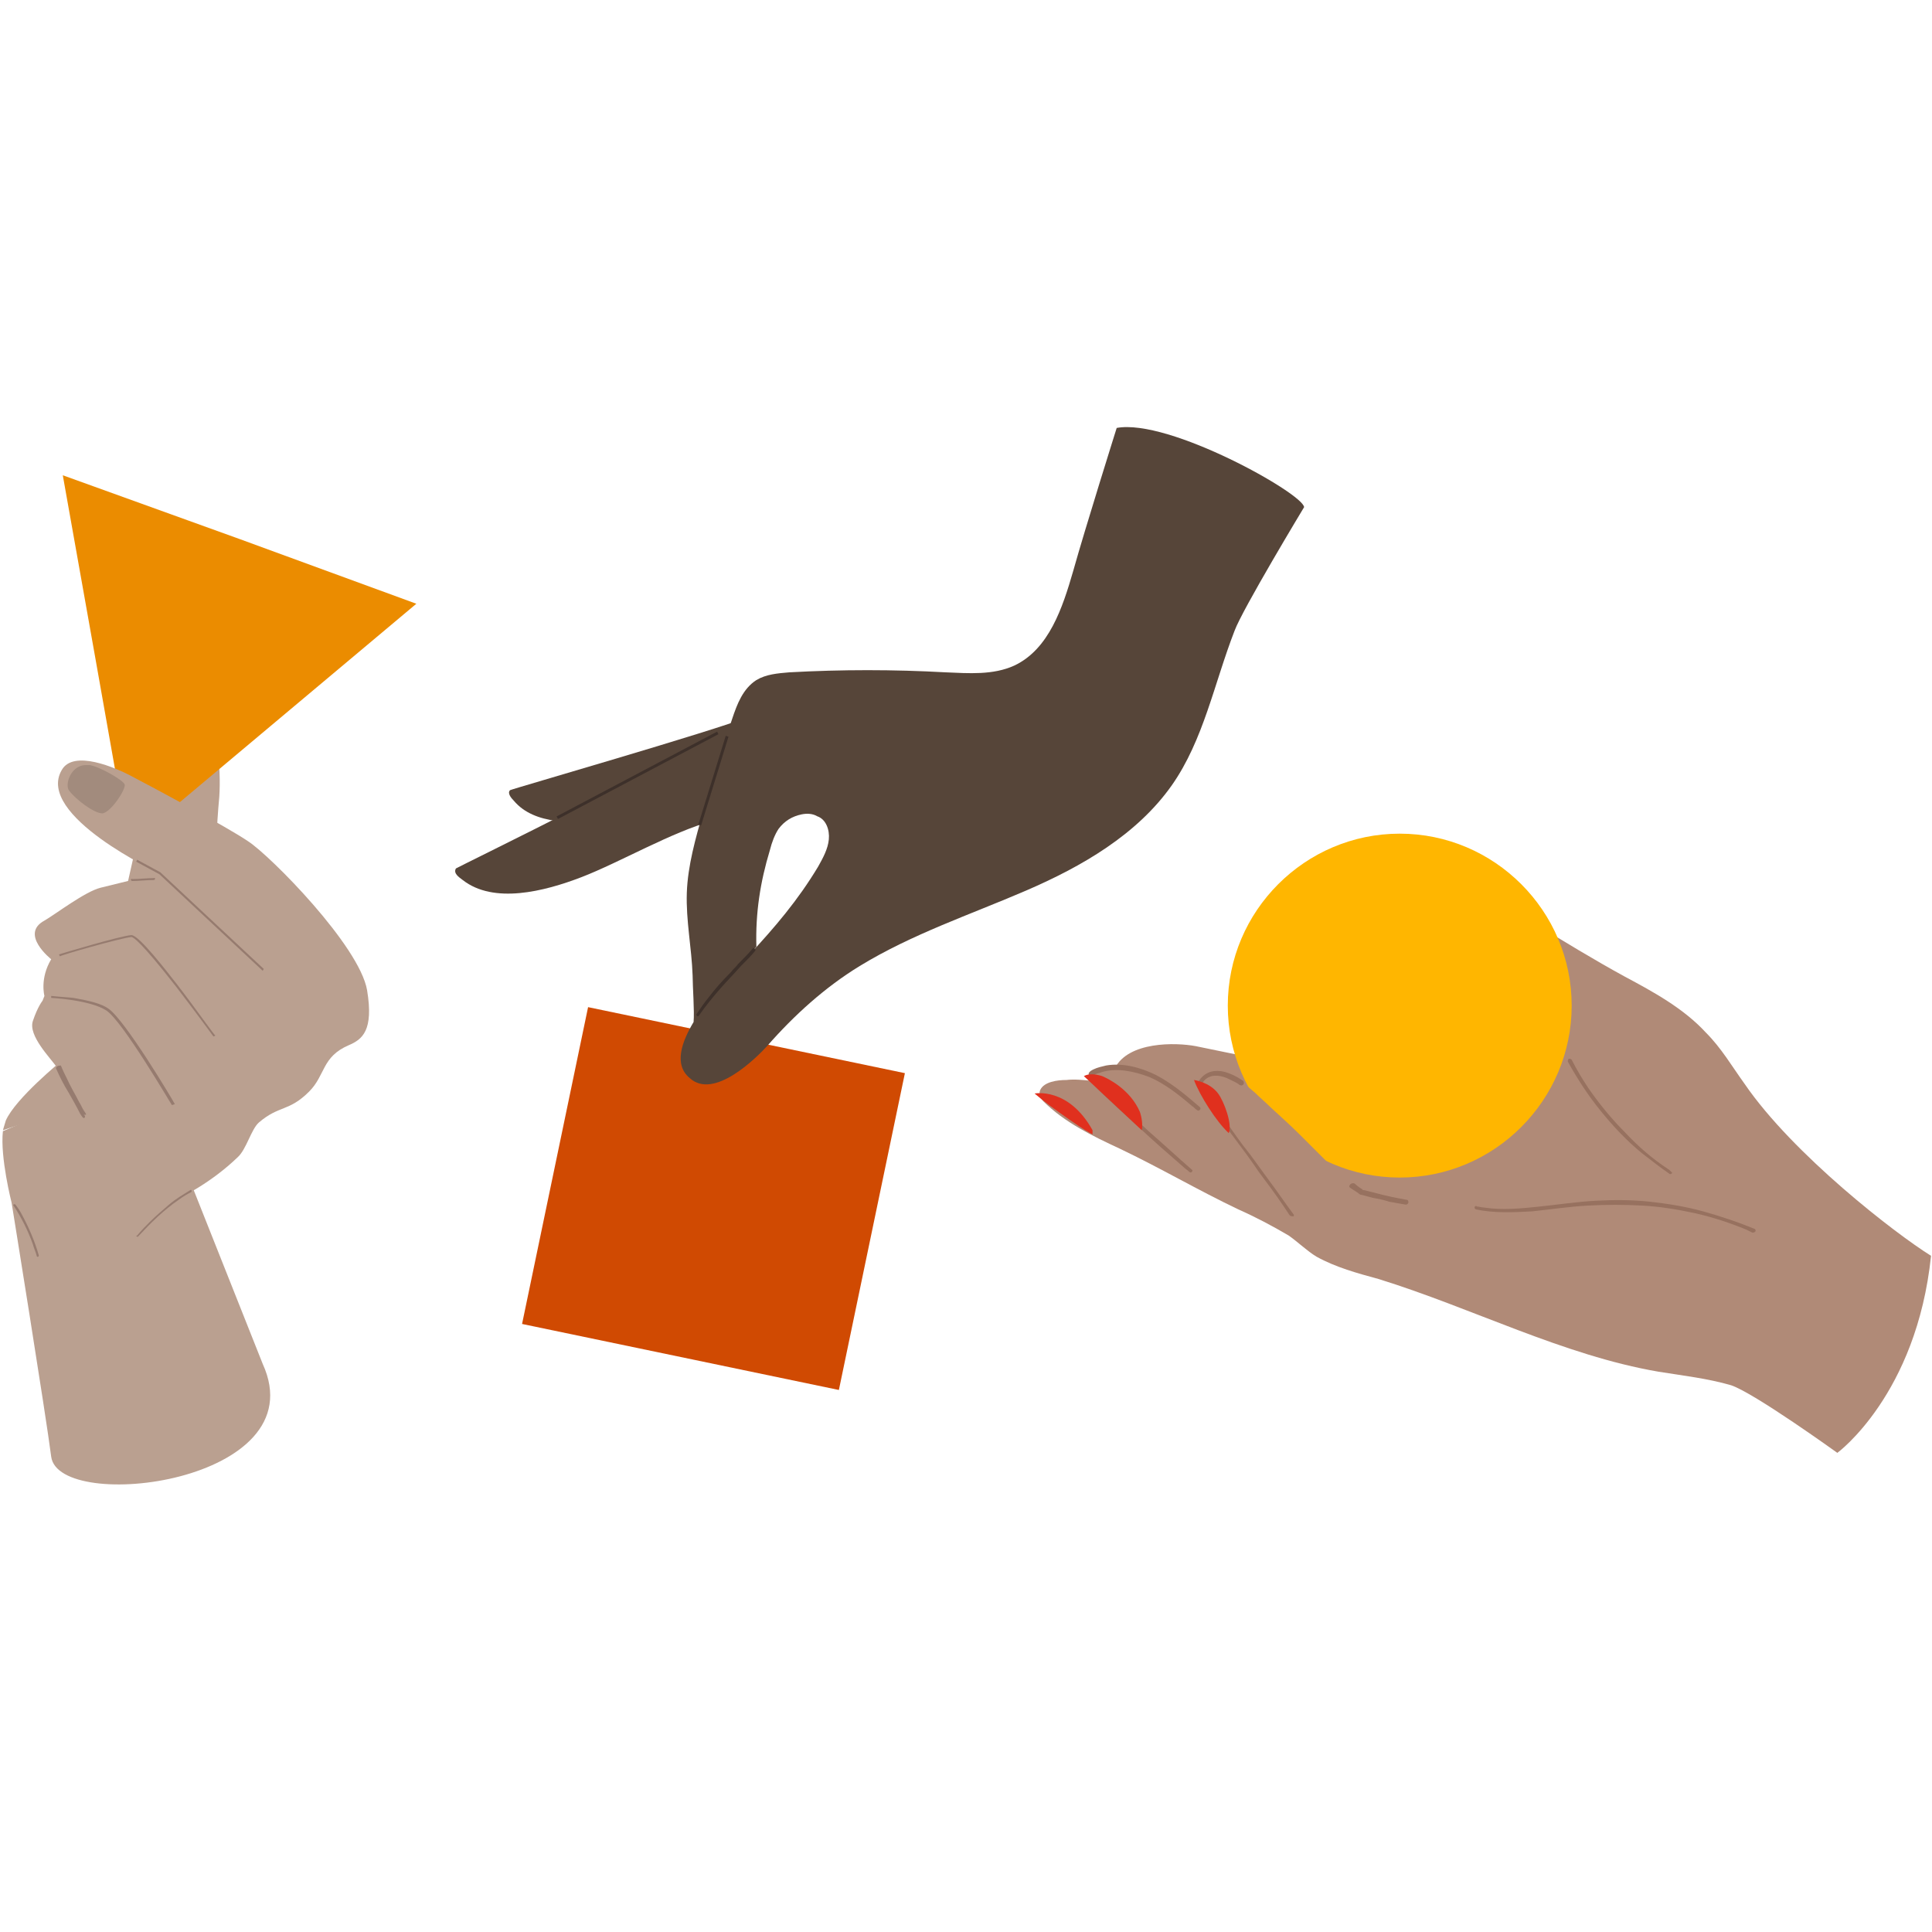
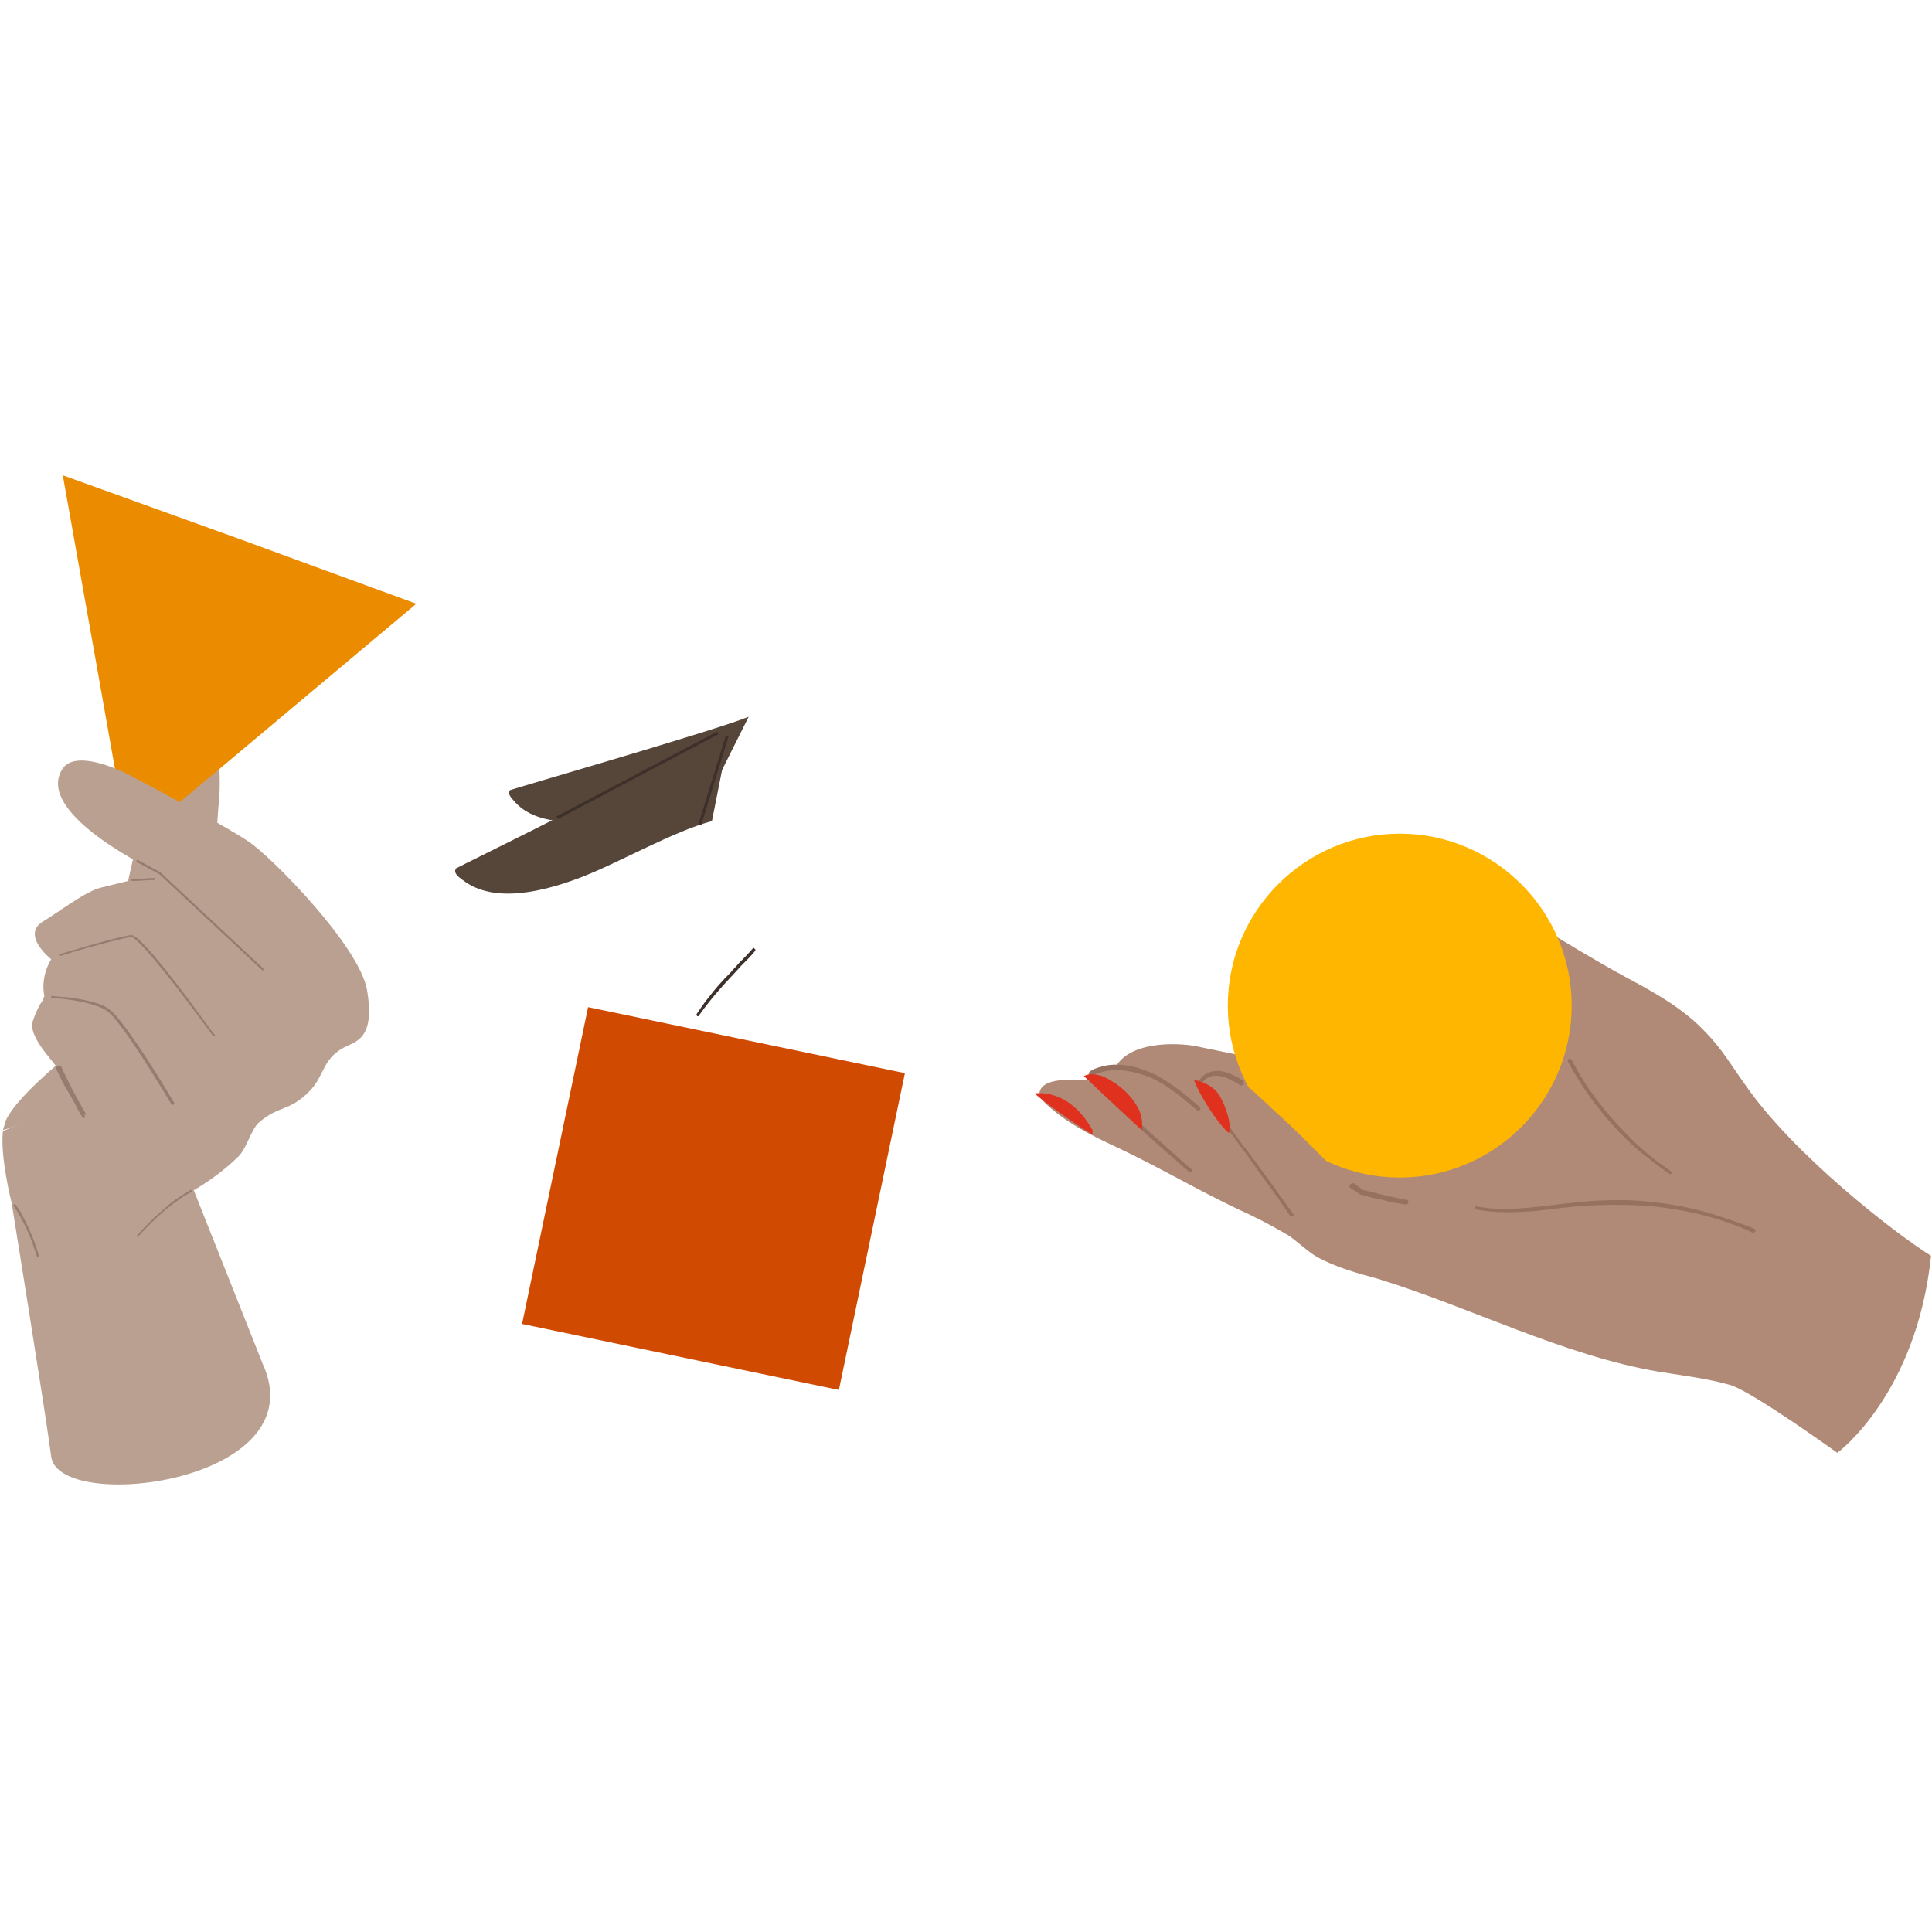
<svg xmlns="http://www.w3.org/2000/svg" xmlns:xlink="http://www.w3.org/1999/xlink" version="1.1" id="Layer_1" x="0px" y="0px" viewBox="0 0 200 200" style="enable-background:new 0 0 200 200;" xml:space="preserve">
  <rect x="0" y="0" width="200" height="200" fill="#808080" stroke="none" />
  <style type="text/css">
	.st0{fill:#FFFFFF;}
	.st1{clip-path:url(#SVGID_00000078025955191852393440000014143213541413932201_);fill:#BAA090;}
	.st2{fill:#BAA090;}
	.st3{fill:#EB8C00;}
	.st4{fill:#967B6F;}
	.st5{clip-path:url(#SVGID_00000101100277112967371620000001181052730401417654_);fill:#A28B7D;}
	.st6{fill:#D04A02;}
	.st7{fill:#564539;}
	.st8{fill:#3D302A;}
	.st9{fill:#B08A77;}
	.st10{fill:#97715F;}
	.st11{fill:#FFB600;}
	.st12{fill:#E0301E;}
</style>
  <g>
    <polyline class="st0" points="0,0 0,200 200,200 200,0 0,0  " />
    <g>
      <defs>
        <rect id="SVGID_1_" y="43.3" width="200" height="113.5" />
      </defs>
      <clipPath id="SVGID_00000031891714843902990470000006563501784351857579_">
        <use xlink:href="#SVGID_1_" style="overflow:visible;" />
      </clipPath>
      <path style="clip-path:url(#SVGID_00000031891714843902990470000006563501784351857579_);fill:#BAA090;" d="M12.9,92.8l1.1-4.9    c0,0-0.5-7.8,0.9-10.9c1.3-3.1,3.4-5.3,6-3.2c1.6,1.3,2,5.6,1.8,8.7c-0.3,3.1-0.4,7-0.4,7L12.9,92.8z" />
      <path style="clip-path:url(#SVGID_00000031891714843902990470000006563501784351857579_);fill:#BAA090;" d="M1.2,124.5    c0,0-1.2-4.7-0.9-7.4l9.8-4.2l8.8,7.4l8.3,20.9c5.6,12.3-21.1,15.5-21.9,9.6C4.8,146.8,1.2,124.5,1.2,124.5" />
    </g>
    <path class="st2" d="M0.6,116c1-2.3,5.8-6.2,5.8-6.2l5.4,3.4l-11.5,3.8C0.4,116.7,0.5,116.3,0.6,116" />
    <polyline class="st3" points="28.2,75 13.3,87.5 9.9,68.3 6.5,49.2 24.8,55.8 43.1,62.5 28.2,75  " />
    <path class="st2" d="M4.6,103.1c0,0-0.5-1.8,0.7-3.8c0,0-3.3-2.6-0.7-4c1.2-0.7,4.2-3,5.8-3.4c1.6-0.4,6.1-1.5,6.1-1.5   s-12.9-6-10.1-10.7c1.2-2.1,5.5-0.3,7.5,0.8c2.1,1.1,9.6,5.1,11.8,6.6C28,88.6,37.2,97.9,38,102.5c0.7,4.2-0.5,5.1-1.9,5.7   c-2.8,1.2-2.4,3.1-4.1,4.8c-2.1,2.1-3.1,1.4-5.2,3.2c-0.8,0.7-1.3,2.8-2.2,3.6c-2.7,2.6-5.7,4.1-6.6,4.5c-2.4,1.1-6.7-3.4-7.5-4.5   c-0.8-1.1-3.8-8.3-4.6-9.3c-0.7-1-3-3.3-2.5-4.8c0.5-1.5,1-2.1,1-2.1L4.6,103.1" />
    <path class="st4" d="M17.8,114.4c-0.1-0.1-5.1-8.7-6.8-9.8c-1.7-1.1-5.7-1.3-5.7-1.3l0-0.2c0,0,1,0.1,2.3,0.2   c1.7,0.3,2.9,0.6,3.6,1.1c1.7,1.1,6.7,9.5,6.9,9.9L17.8,114.4z" />
    <path class="st4" d="M22.1,107.3c0,0-1.9-2.6-3.9-5.2c-3.6-4.6-4.4-5.1-4.6-5.1c-1.1,0.1-7.4,1.9-7.4,2l-0.1-0.2   c0.3-0.1,6.3-1.9,7.5-2l0,0c0.8,0,3.7,3.8,4.8,5.2c2,2.6,3.8,5.2,3.9,5.2L22.1,107.3z" />
    <polygon class="st4" points="27.2,100.5 16.5,90.5 14.1,89.2 14.2,89 16.6,90.3 16.6,90.3 27.3,100.3  " />
    <path class="st4" d="M5.8,110.6c0.4,0.9,0.8,1.7,1.3,2.5c0.4,0.7,0.8,1.4,1.2,2.2l0.2,0.3l0.1,0.1c0.1,0.1,0.2,0,0.2-0.1   c0-0.2-0.2-0.2-0.2-0.1h0l0.1-0.1h0l0.1,0l0.1,0l0,0l0,0l0-0.1l-0.2-0.3c-0.2-0.3-0.3-0.6-0.5-0.9c-0.4-0.8-0.9-1.6-1.3-2.5   c-0.2-0.4-0.4-0.8-0.6-1.3C6,110.3,5.8,110.4,5.8,110.6" />
    <path class="st4" d="M14.3,128c1.3-1.4,2.6-2.7,4.2-3.8c0.4-0.3,0.9-0.6,1.3-0.8c0.1-0.1,0-0.3-0.1-0.2c-0.8,0.5-1.5,0.9-2.2,1.5   c-0.7,0.6-1.4,1.2-2,1.8c-0.4,0.4-0.9,0.9-1.3,1.4C14,127.9,14.2,128.1,14.3,128" />
    <path class="st4" d="M1.4,124.8c0.8,1.2,1.5,2.6,2,4c0.1,0.4,0.3,0.8,0.4,1.2c0,0.2,0.3,0.1,0.2-0.1c-0.4-1.4-1-2.8-1.7-4.1   c-0.2-0.4-0.4-0.7-0.7-1.1C1.5,124.6,1.3,124.7,1.4,124.8" />
    <path class="st4" d="M13.7,91.2c0.7,0,1.4-0.1,2.2-0.1c0.2,0,0.2-0.3,0-0.2c-0.7,0-1.4,0.1-2.2,0.1C13.5,90.9,13.5,91.2,13.7,91.2" />
    <polyline class="st0" points="24.7,130.3 24.7,130.3 24.7,130.3  " />
    <polyline class="st0" points="1.5,140.5 1.5,140.5 1.5,140.5  " />
    <line class="st0" x1="18.9" y1="138.4" x2="18.9" y2="138.4" />
    <polyline class="st0" points="13.8,141.4 13.8,141.4 13.8,141.4  " />
    <polyline class="st0" points="8.2,143 8.1,143 8.2,143  " />
-     <polyline class="st0" points="2.4,142.4 2.4,142.4 2.4,142.4  " />
    <polyline class="st0" points="1.9,141.9 1.9,141.8 1.9,141.9  " />
    <polyline class="st0" points="22.9,134.5 22.9,134.5 22.9,134.5  " />
    <polyline class="st0" points="22.9,129 22.9,129 22.9,129  " />
    <polyline class="st0" points="23.6,129.2 23.6,129.2 23.6,129.2  " />
    <polyline class="st0" points="24.1,129.5 24.1,129.5 24.1,129.5 24.1,129.5  " />
-     <polyline class="st0" points="24.7,130.3 24.7,130.3 24.7,130.3 24.7,130.3  " />
    <polyline class="st0" points="24.8,130.8 24.8,130.8 24.8,130.8 24.8,130.8  " />
    <polyline class="st0" points="1.5,140.9 1.5,140.9 1.5,140.9  " />
    <line class="st0" x1="2.5" y1="138.4" x2="2.5" y2="138.4" />
    <polyline class="st0" points="1.7,139.8 1.7,139.8 1.7,139.8  " />
    <polyline class="st0" points="1.5,140.5 1.5,140.5 1.5,140.5 1.5,140.5  " />
    <polyline class="st0" points="21.7,129.1 21.7,129.1 21.7,129.1  " />
    <rect x="21.7" y="129.1" class="st0" width="0" height="0" />
    <polyline class="st0" points="3.9,137.1 3.8,137.1 3.9,137.1  " />
-     <polygon class="st0" points="21.7,129.1 21.7,129.1 21.7,129.1 21.7,129.1  " />
    <g>
      <defs>
        <polyline id="SVGID_00000068677637296744991690000018205491150605498539_" points="7,84.2 12.9,84.2 12.9,79.2 7,79.2 7,84.2         " />
      </defs>
      <clipPath id="SVGID_00000091695845482745144790000009674286365505790084_">
        <use xlink:href="#SVGID_00000068677637296744991690000018205491150605498539_" style="overflow:visible;" />
      </clipPath>
-       <path style="clip-path:url(#SVGID_00000091695845482745144790000009674286365505790084_);fill:#A28B7D;" d="M10.6,84.2L10.6,84.2    c-0.9,0-2.8-1.5-3.4-2.3C7.1,81.8,7,81.6,7,81.3v0c0-0.9,0.7-2.1,1.9-2.1H9c0.1,0,0.2,0,0.3,0c1.1,0.2,3.5,1.6,3.6,2    C13.1,81.6,11.5,84.1,10.6,84.2C10.6,84.2,10.6,84.2,10.6,84.2" />
    </g>
    <rect x="57.1" y="107.4" transform="matrix(0.204 -0.979 0.979 0.204 -62.749 171.047)" class="st6" width="33.5" height="33.5" />
-     <path class="st7" d="M85.8,86.9c-0.1,1-0.6,1.9-1.1,2.8c-2.1,3.5-4.5,6.3-7.1,9.1l0.7-0.8c-0.1-3.5,0.4-6.7,1.4-10   c0.2-0.8,0.5-1.6,0.9-2.2c0.6-0.8,1.4-1.3,2.4-1.5c0.5-0.1,1.1-0.1,1.6,0.2C85.5,84.8,85.9,85.9,85.8,86.9 M115.6,44.3   c0,0-3.3,10.5-4.5,14.8c-1.1,3.8-2.5,8.1-6.1,9.8c-2.2,1-4.7,0.8-7.1,0.7c-5.4-0.3-10.8-0.3-16.2,0c-1.2,0.1-2.4,0.2-3.4,0.8   c-1.4,0.9-2,2.5-2.5,4c-1.1,3.2-2.1,6.4-3,9.6c-0.8,2.8-1.6,5.6-1.7,8.4c-0.1,2.9,0.5,5.7,0.6,8.6c0,1.1,0.2,3.7,0.1,4.8   c-1.2,2-2.1,4.4-0.4,5.8c2.5,2.3,6.9-2.1,8-3.3c2.8-3.2,6-6.1,9.6-8.3c5.4-3.3,11.4-5.3,17.2-7.8c5.8-2.5,11.5-5.8,15.1-10.9   c3.3-4.7,4.4-10.6,6.5-16c0.8-2.2,7.2-12.8,7.2-12.8C134.9,51.1,121,43.3,115.6,44.3" />
    <path class="st7" d="M47.2,89.9c-0.3,0.5,0.3,0.9,0.7,1.2c3.2,2.5,8.4,1.2,12.3-0.3s9.4-4.7,13.5-5.8l2-10.1   C72.1,77.7,47.3,89.8,47.2,89.9" />
    <path class="st7" d="M52.8,81.8c-0.3,0.3,0.1,0.8,0.4,1.1c2.1,2.5,6.3,2.4,9.7,1.9c3.4-0.5,6.8-1.6,10.2-1.8l4.4-8.8   C74.1,75.6,52.9,81.7,52.8,81.8" />
    <rect x="56.6" y="80.1" transform="matrix(0.884 -0.467 0.467 0.884 -29.824 40.141)" class="st8" width="18.8" height="0.3" />
    <rect x="69" y="80.7" transform="matrix(0.295 -0.956 0.956 0.295 -25.209 127.508)" class="st8" width="9.6" height="0.3" />
    <path class="st8" d="M78,98.1c-0.5,0.6-1,1.1-1.6,1.7c-0.2,0.3-0.5,0.5-0.7,0.8c-1,1-1.7,1.8-2.3,2.6c-0.5,0.6-0.9,1.2-1.3,1.8   l0,0.1l0.1,0.1l0.1,0l0,0c0.7-1,1.5-2,2.3-2.9c0.7-0.8,1.4-1.5,2.1-2.3l0.2-0.2c0.4-0.4,0.9-0.9,1.3-1.4l0-0.1l-0.1-0.1L78,98.1" />
    <path class="st9" d="M180.6,112.2c-1.3-1.8-2.4-3.7-4-5.3c-2.3-2.5-5.4-4.2-8.4-5.8c-6.4-3.5-12.3-7.5-18.7-11.1   c-0.3-0.2-0.8-0.4-1.1-0.2c-0.2,0.1-0.3,0.4-0.4,0.6c-0.9,2.7,0.7,5.5,2.5,7.7c2.5,3.2,5.4,6.1,8.5,8.6c0,0,0.8,0.7,0.2,0.6   c-2.6-0.5-18.4,2.2-21.3,2.4c-2.6,0.2-5.2,0.4-7.7-0.1c-2.1-0.4-4.4-0.9-6.4-1.3c-2.1-0.4-7-0.5-8.4,2.3c-0.8,0-1.5,0.2-2.2,0.5   c-0.1,0.1-0.2,0.1-0.3,0.2c0,0.1,0.1,0.3,0.2,0.6c-0.9-0.1-1.9-0.2-2.7-0.1c-1,0-2.3,0.2-2.7,1c-0.3,0.6,0.3,1.2,0.3,1.2   c2.2,2.2,5.1,3.6,7.9,4.9c4.2,2,8.1,4.3,12.3,6.3c1.8,0.8,3.5,1.7,5.2,2.7c1,0.7,1.9,1.6,2.9,2.2c2,1.1,4.2,1.7,6.4,2.3   c9.7,3,19.1,7.9,29,9.6c2.5,0.4,5.1,0.7,7.5,1.4c2.4,0.8,11,7,11,7s8.2-6,9.7-20.4C196.2,127.7,185.6,119.5,180.6,112.2" />
    <path class="st10" d="M172.8,121.1c-1.7-1.1-3.2-2.4-4.6-3.9c-1.4-1.4-2.7-3-3.8-4.6c-0.6-0.9-1.2-1.9-1.7-2.9   c-0.1-0.1-0.2-0.1-0.3-0.1c-0.1,0.1-0.1,0.2-0.1,0.3c1,1.8,2.1,3.5,3.4,5.1c1.3,1.6,2.7,3.1,4.3,4.4c0.9,0.7,1.8,1.4,2.8,2.1   c0.1,0.1,0.3,0,0.3-0.1C173,121.3,172.9,121.2,172.8,121.1" />
    <path class="st11" d="M162.7,104.1c0,9.8-8,17.8-17.8,17.8c-9.8,0-17.8-8-17.8-17.8c0-9.8,8-17.8,17.8-17.8   C154.7,86.3,162.7,94.3,162.7,104.1" />
    <path class="st9" d="M141,123.3c-1.3-0.5-2.8-2.1-3.2-2.6c-1-1-2.1-2.1-3.1-3.1c-1-1-2.1-2-3.2-3c-0.5-0.5-1.1-1-1.6-1.5   c-0.5-0.4-1-0.9-1.5-1.2c-1-0.7-2.2-1.2-3.4-0.8c-0.6,0.2-1.2,0.6-1.1,1.3c0,0.3,0.2,0.7,0.4,0.9c0.2,0.3,0.4,0.6,0.7,0.9   c0.9,1.2,1.8,2.4,2.7,3.6c0.9,1.2,1.8,2.4,2.6,3.6c0.9,1.2,1.8,2.4,2.6,3.6c0.2,0.3,0.4,0.6,0.6,0.9c0.1,0.1,0.2,0.1,0.3,0.1   c0.1-0.1,0.1-0.3,0.1-0.3S141.2,123.3,141,123.3" />
    <path class="st10" d="M133.9,125.7c-0.9-1.2-1.7-2.4-2.6-3.6c-0.9-1.2-1.7-2.4-2.6-3.5c-0.9-1.2-1.7-2.4-2.6-3.6   c-0.4-0.6-0.9-1.2-1.3-1.8c-0.2-0.3-0.7-0.2-0.5,0c0.2,0.3,0.4,0.6,0.7,0.9c0.9,1.2,1.8,2.4,2.7,3.6c0.9,1.2,1.8,2.4,2.6,3.6   c0.9,1.2,1.8,2.4,2.6,3.6c0.2,0.3,0.4,0.6,0.6,0.9c0.1,0.1,0.2,0.1,0.3,0.1C133.9,126,134,125.8,133.9,125.7" />
    <path class="st10" d="M123.4,121.1c-1.5-1.3-3-2.7-4.5-4c-0.7-0.7-1.5-1.3-2.2-2c-0.7-0.6-1.4-1.2-2.1-1.9   c-0.2-0.2-0.4-0.4-0.7-0.7c-0.1-0.1-0.2-0.2-0.3-0.4c-0.1-0.1-0.2-0.2-0.2-0.3c-0.1-0.1-0.1-0.2-0.2-0.3l0,0l0,0l0-0.1l0-0.1l0,0v0   l0,0l0,0l0,0l0,0l0.2-0.1c0.2-0.1,0.4-0.1,0.6-0.2c1.6-0.5,3.4-0.1,5,0.5c1.6,0.7,3,1.8,4.4,3c0.2,0.1,0.3,0.3,0.5,0.4   c0.1,0.1,0.2,0.1,0.3,0c0.1-0.1,0.1-0.2,0-0.3c-1.4-1.2-2.8-2.4-4.5-3.3c-1.6-0.8-3.5-1.3-5.2-1c-0.4,0.1-0.9,0.2-1.3,0.4   c-0.2,0.1-0.4,0.2-0.5,0.4c0,0.1,0,0.2,0,0.3c0.1,0.3,0.2,0.5,0.4,0.7c0.2,0.3,0.4,0.5,0.7,0.8c0.6,0.6,1.2,1.1,1.8,1.7   c0.8,0.7,1.5,1.4,2.3,2.1c1.5,1.4,3.1,2.8,4.6,4.1c0.2,0.2,0.4,0.3,0.6,0.5c0.1,0.1,0.2,0.1,0.3,0   C123.4,121.3,123.5,121.1,123.4,121.1" />
    <path class="st10" d="M152.8,125.2c1.9,0.4,3.9,0.3,5.8,0.2c1.9-0.2,3.9-0.5,5.8-0.6c1.9-0.1,3.7-0.1,5.6,0   c1.8,0.1,3.7,0.4,5.5,0.8c1.8,0.4,3.6,1,5.3,1.7c0.2,0.1,0.4,0.2,0.6,0.3c0.1,0,0.2,0,0.3-0.1c0.1-0.1,0-0.3-0.1-0.3   c-1.7-0.7-3.5-1.3-5.3-1.8c-1.8-0.5-3.7-0.8-5.5-1c-1.9-0.2-3.7-0.2-5.6-0.1c-1.9,0.1-3.9,0.4-5.8,0.6c-1.9,0.2-3.9,0.4-5.8,0.1   c-0.2,0-0.5-0.1-0.7-0.1C152.7,124.7,152.5,125.1,152.8,125.2" />
    <path class="st10" d="M128.3,112.3c-0.2-0.2-0.7-0.4-1.3-0.7c-2-0.8-2.6,0.6-2.6,0.7c0,0.1-0.2,0.2-0.3,0.1c-0.1,0-0.2-0.2-0.1-0.3   c0,0,0.8-1.9,3.2-1c0.8,0.3,1.2,0.6,1.5,0.8C128.9,112.2,128.6,112.5,128.3,112.3" />
    <path class="st10" d="M139.7,122.9c0.1,0.1,0.6,0.4,0.9,0.6c0.1,0.1,0.2,0.2,0.4,0.2c0.4,0.1,0.7,0.2,1.1,0.3   c0.6,0.1,1.1,0.2,1.7,0.4c0.6,0.1,1.1,0.2,1.7,0.3c0.1,0,0.2,0,0.3-0.2c0-0.1,0-0.3-0.2-0.3c-1.1-0.2-2.1-0.4-3.2-0.7   c-0.4-0.1-0.8-0.2-1.2-0.3l-0.1,0l0,0l0,0l-0.1-0.1c-0.2-0.1-0.7-0.5-0.8-0.6C139.8,122.4,139.6,122.8,139.7,122.9" />
    <path class="st12" d="M118.2,117c0.1-0.6,0-1.3-0.2-1.9c-1-2.3-3.2-3.4-3.9-3.7c-0.6-0.2-1.4-0.3-1.9,0L118.2,117z" />
    <path class="st12" d="M107.1,113.2c1.6,1.4,6,4.4,6,4.2l0-0.4C110.6,112.5,107.1,113.2,107.1,113.2" />
    <path class="st12" d="M123.6,111.8c0.6,1.6,2.3,4.3,3.6,5.5c0.4-0.9-0.5-3.3-1.1-4.1C125.2,112,123.6,111.8,123.6,111.8" />
  </g>
</svg>